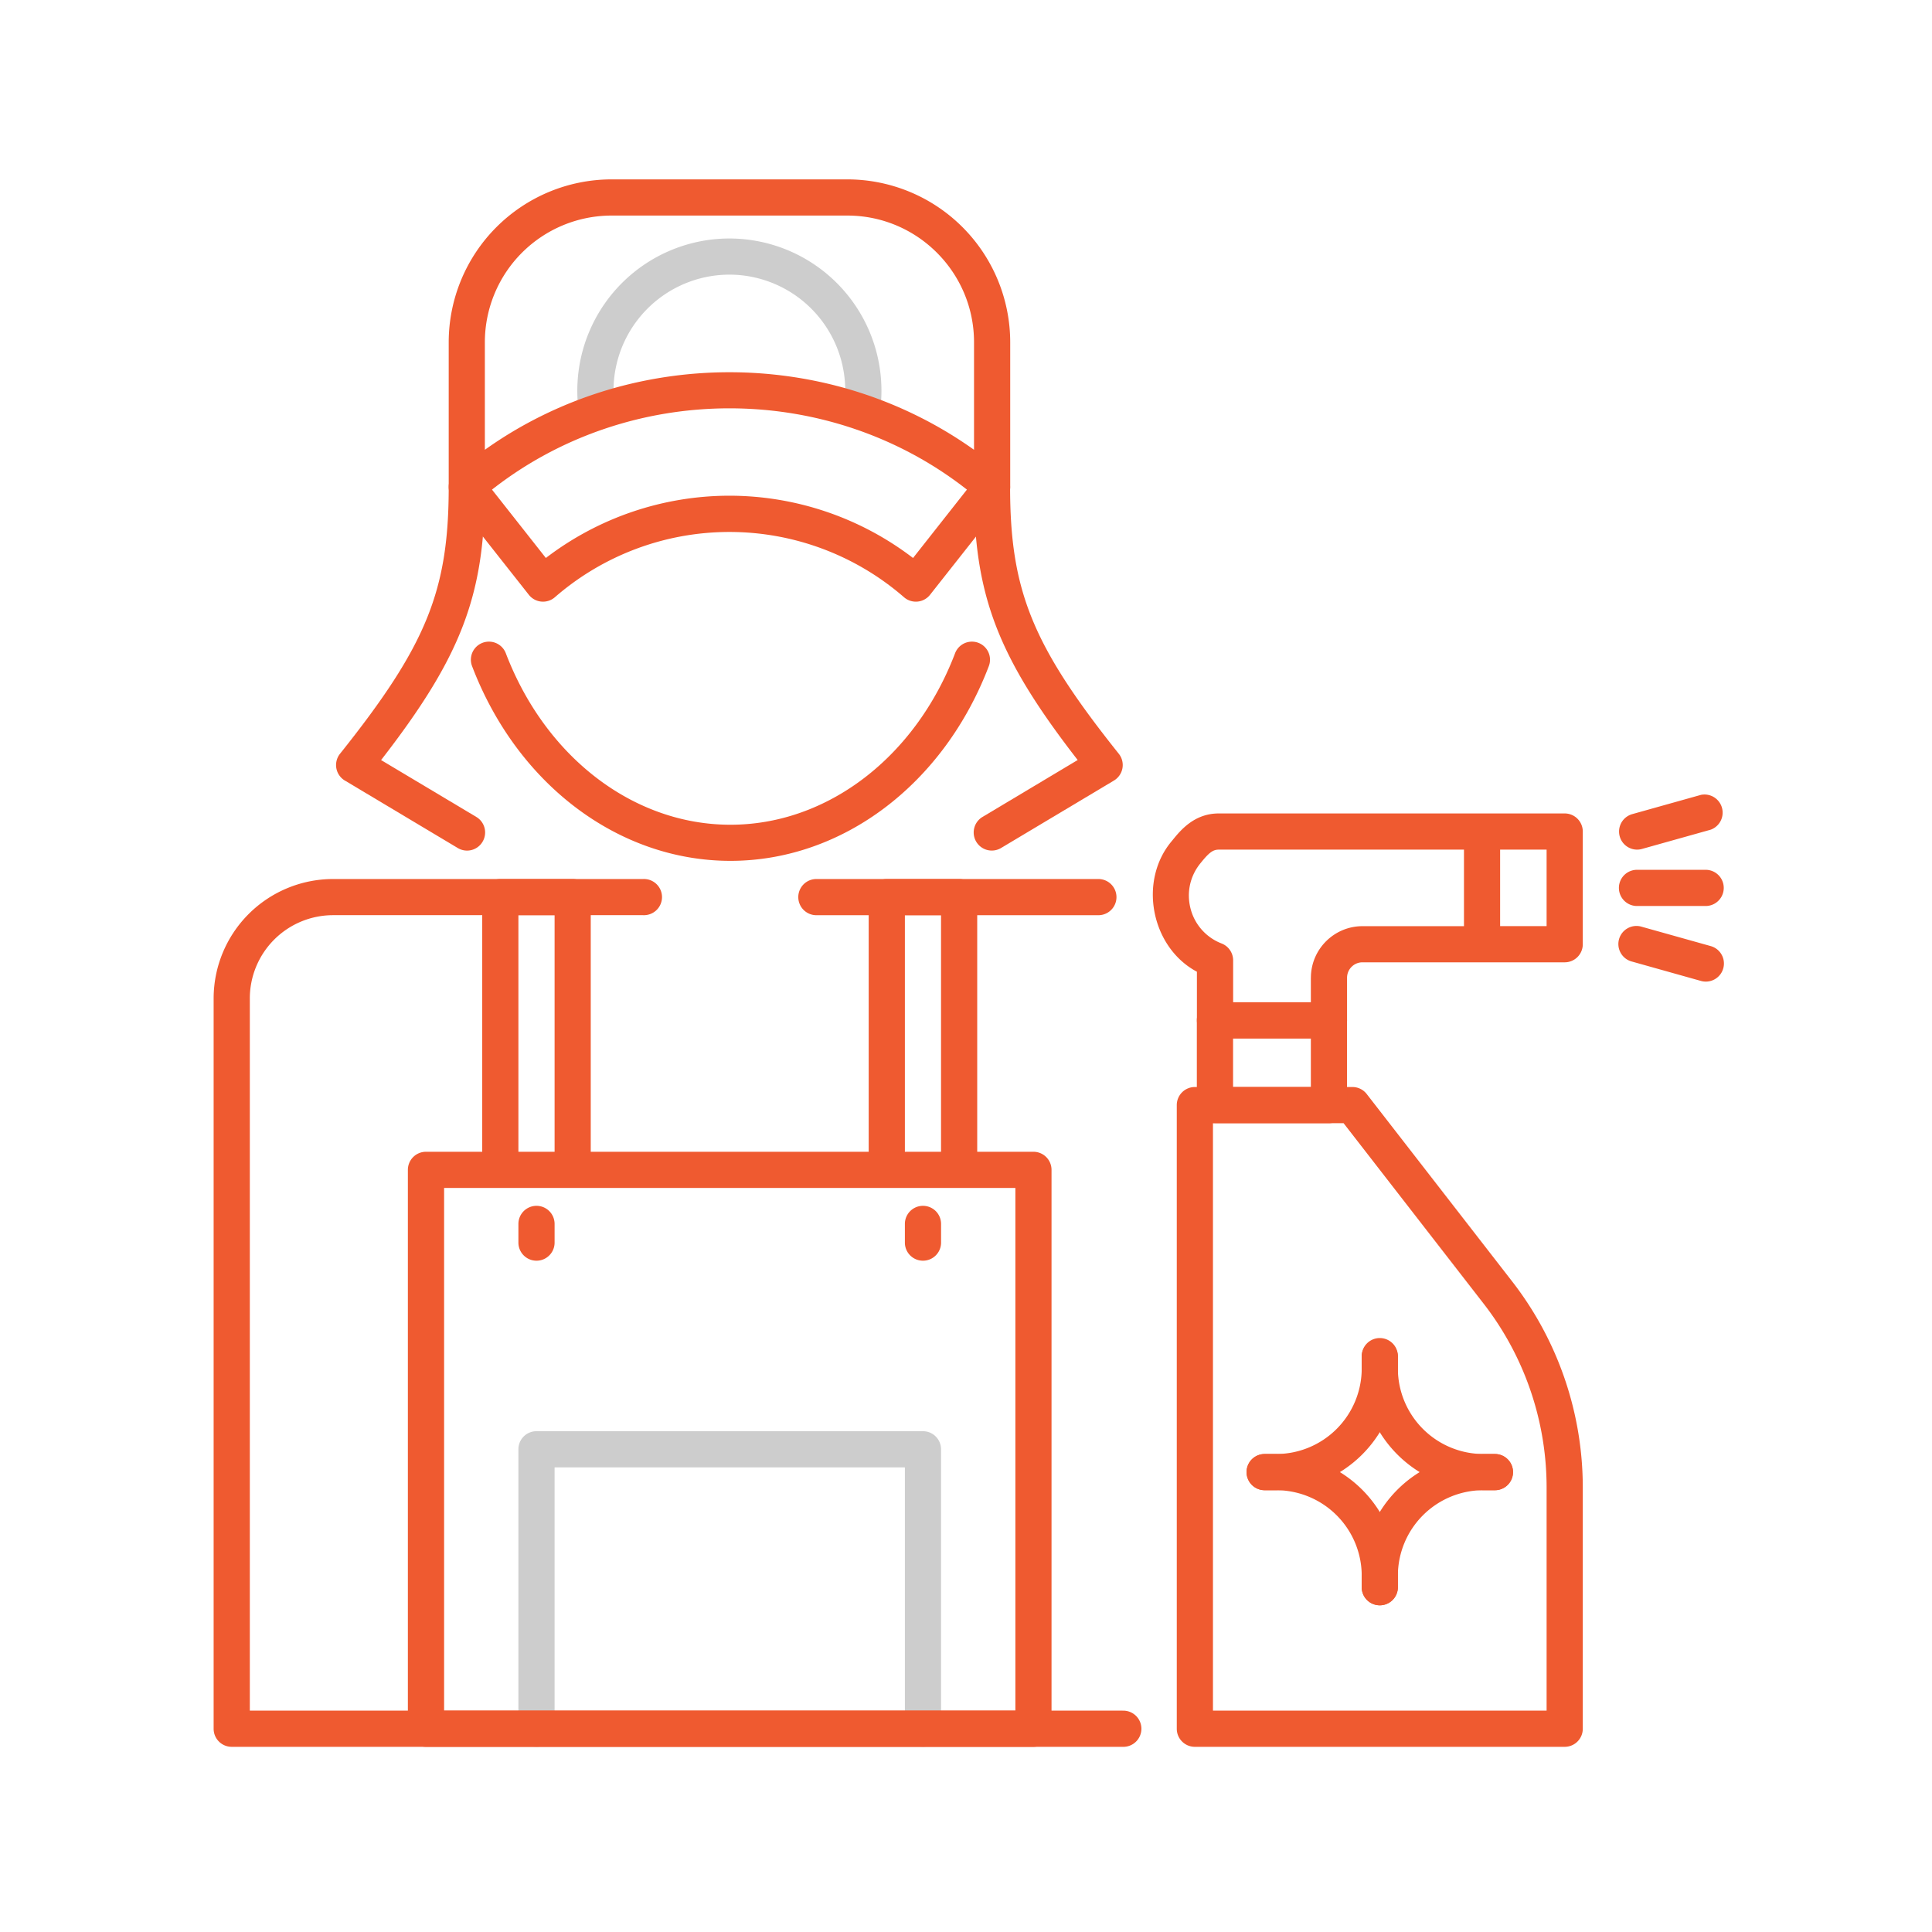
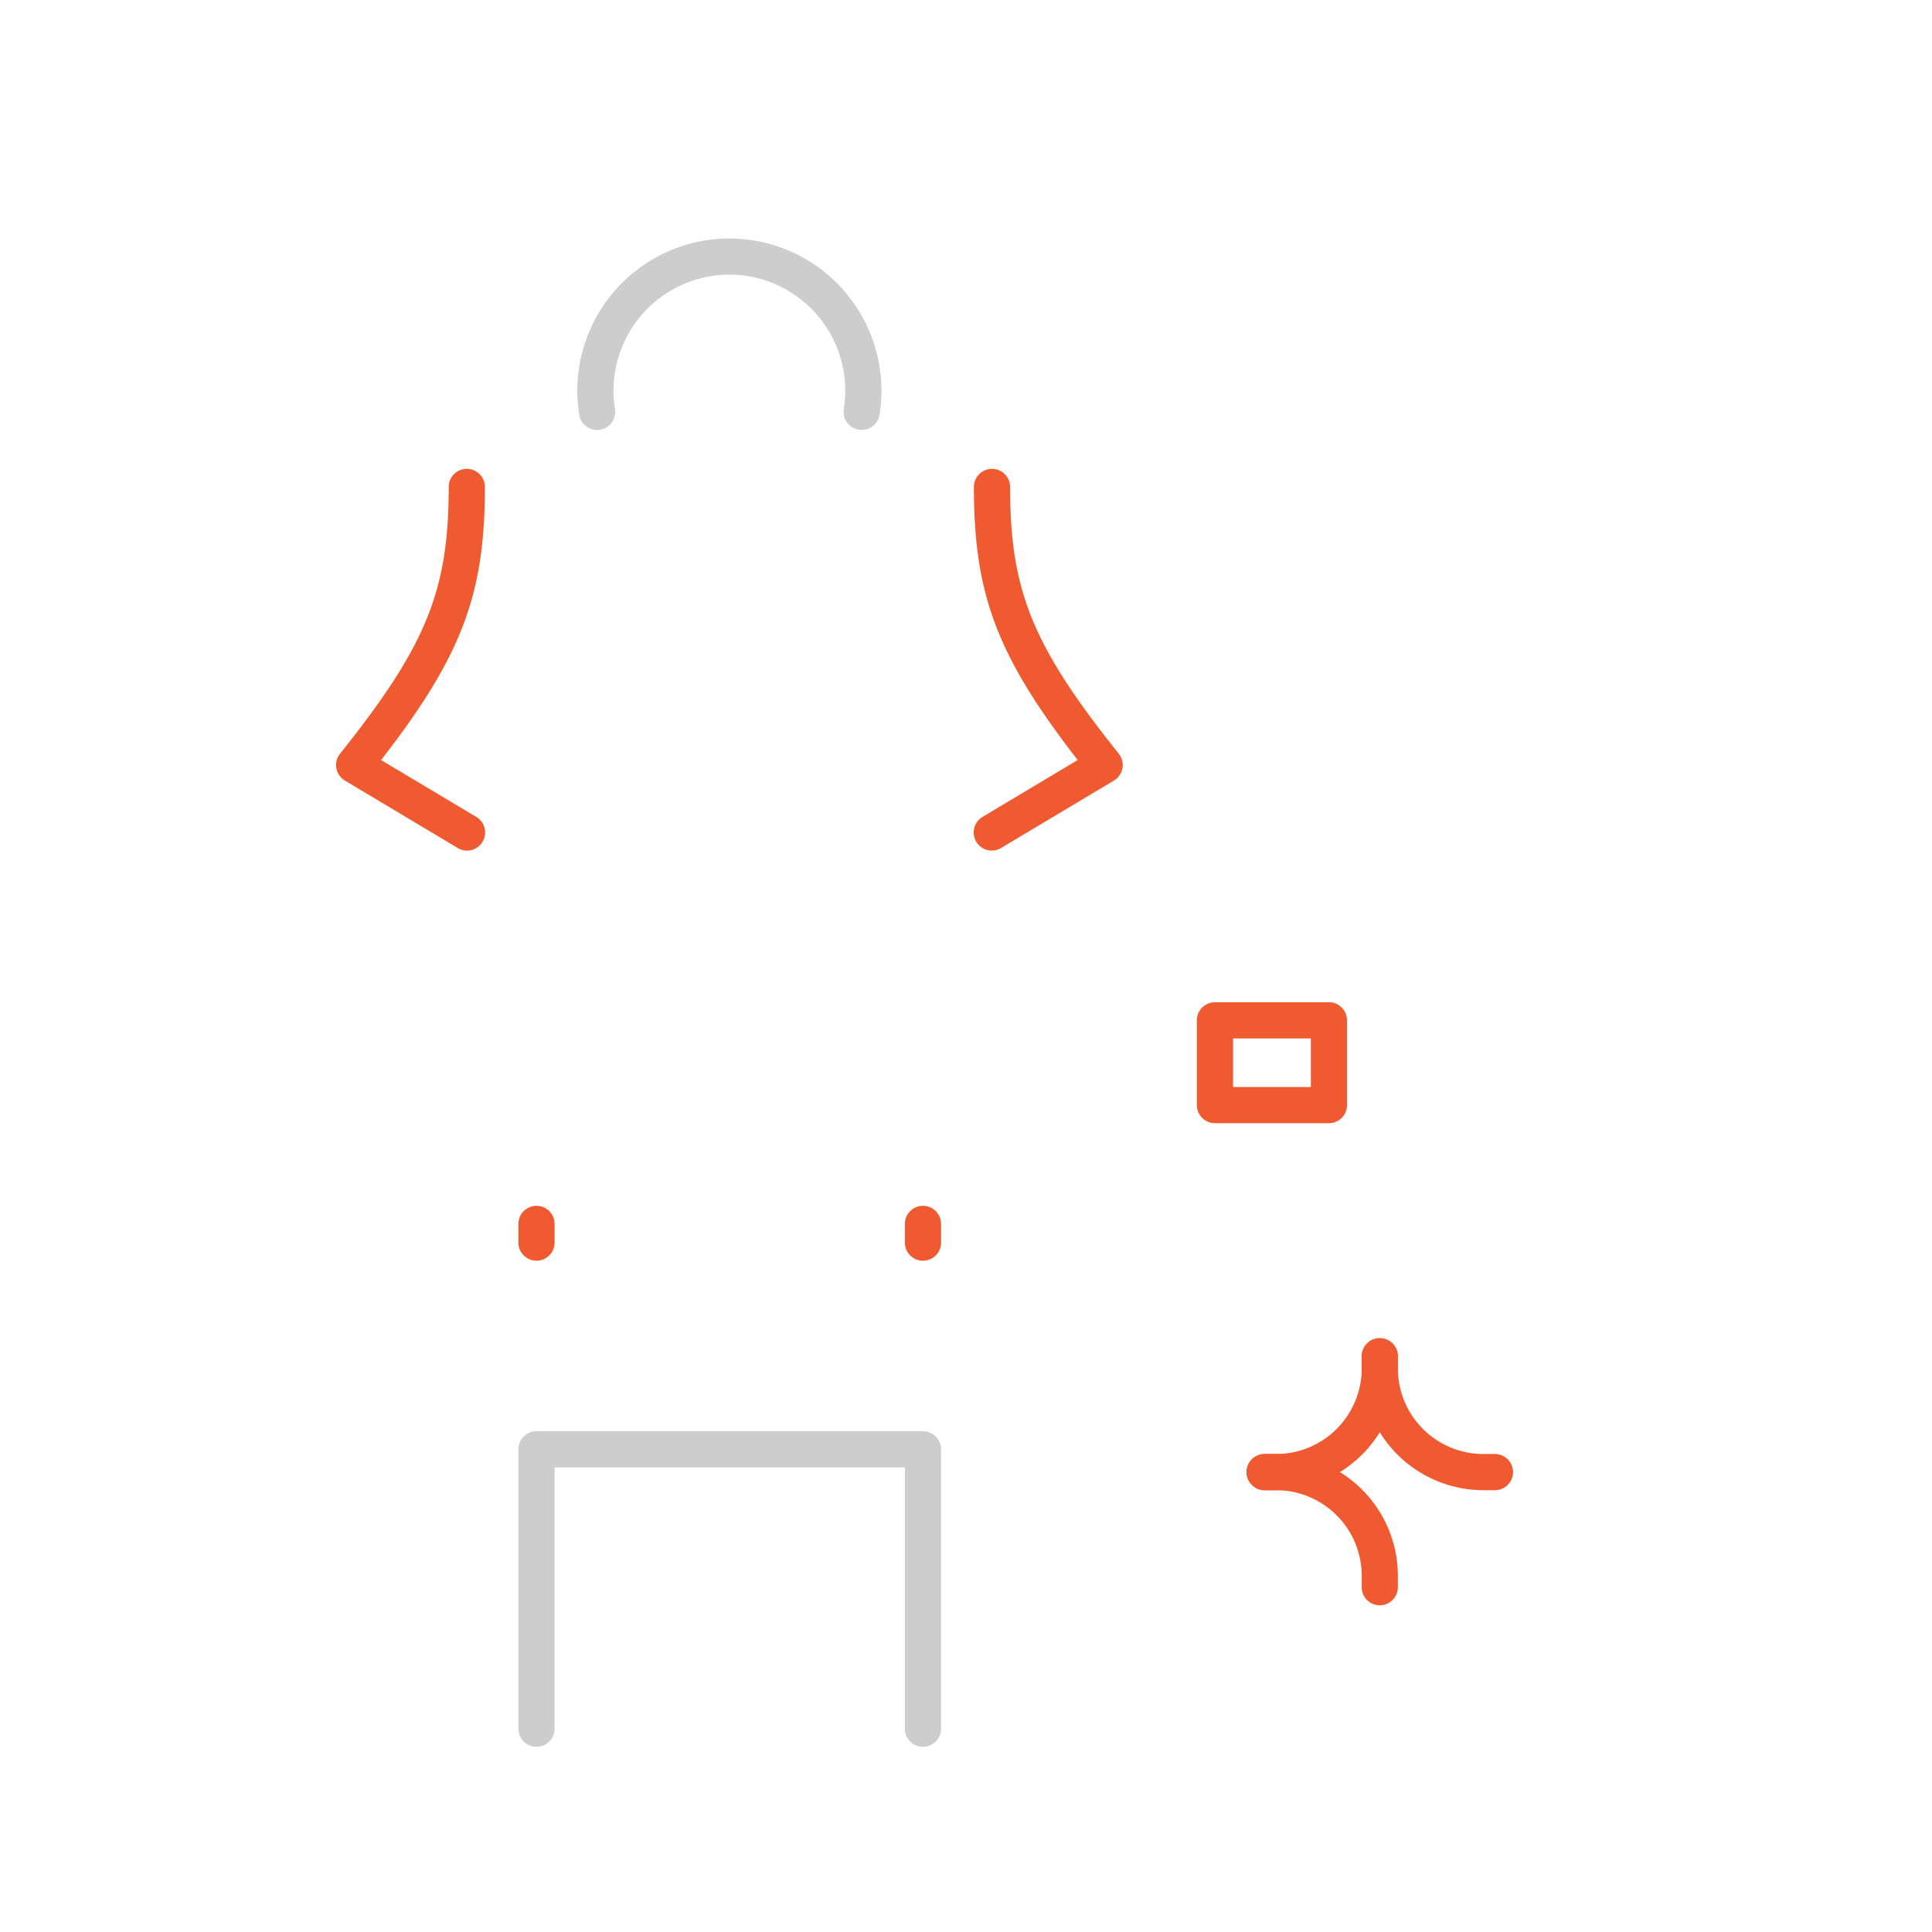
<svg xmlns="http://www.w3.org/2000/svg" width="52" height="52" fill="none">
  <path d="M16.07 11.573a.487.487 0 01-.48-.41 4.097 4.097 0 014.041-4.744 4.097 4.097 0 014.042 4.743.486.486 0 11-.962-.154 3.123 3.123 0 00-3.08-3.616 3.123 3.123 0 00-3.079 3.617.487.487 0 01-.481.564zM24.841 47.016a.487.487 0 01-.486-.487v-7.034h-9.428v7.034a.487.487 0 11-.974 0v-7.521c0-.27.218-.487.487-.487h10.402c.268 0 .486.218.486.487v7.52a.487.487 0 01-.486.488z" fill="#CDCDCD" />
  <path d="M9.283 21.009l3.037 1.815a.485.485 0 00.668-.168.487.487 0 00-.168-.668l-2.563-1.531c2.183-2.812 2.794-4.468 2.794-7.351a.487.487 0 10-.974 0c0 2.795-.602 4.271-2.925 7.181a.487.487 0 00.13.722zM26.444 21.988a.487.487 0 10.5.836l3.037-1.815a.487.487 0 00.131-.722c-2.323-2.91-2.925-4.386-2.925-7.181a.487.487 0 10-.974 0c0 2.883.611 4.539 2.793 7.35l-2.562 1.532z" fill="#EF5A30" />
-   <path d="M12.706 17.93c1.215 3.184 3.945 5.24 6.954 5.24 3.01 0 5.739-2.056 6.954-5.24a.486.486 0 10-.908-.348c-1.07 2.805-3.444 4.616-6.046 4.616-2.602 0-4.975-1.811-6.046-4.616a.486.486 0 10-.908.348zM29.564 23.659h-7.591a.487.487 0 100 .974h7.59a.487.487 0 100-.974zM30.212 46.042H6.724v-19.17a2.242 2.242 0 012.24-2.24h8.345a.487.487 0 100-.973H8.964a3.217 3.217 0 00-3.214 3.213V46.53c0 .269.218.486.487.486h23.975a.487.487 0 100-.973zM36.785 29.445a.487.487 0 00-.384-.188h-4.24a.487.487 0 00-.488.487v16.785c0 .269.218.487.487.487h9.954a.487.487 0 00.487-.487v-6.505a9.048 9.048 0 00-1.89-5.52l-3.926-5.059zm4.842 16.597h-8.98V30.23h3.515l3.78 4.871a8.068 8.068 0 011.685 4.923v6.017zM42.114 21.894h-9.311c-.665 0-1.036.461-1.258.736-.915 1.072-.566 2.867.67 3.524v1.309c0 .269.218.487.487.487h3.067a.487.487 0 00.487-.487v-1.146c0-.23.186-.416.415-.416h5.443a.487.487 0 00.487-.487v-3.033a.487.487 0 00-.487-.487zm-6.832 4.423v.659H33.19v-1.128c0-.2-.123-.381-.31-.454a1.369 1.369 0 01-.834-.931c-.114-.43-.02-.876.259-1.222.238-.297.341-.373.5-.373h6.598v2.06h-2.73c-.767 0-1.39.623-1.39 1.389zm6.345-1.39h-1.251v-2.06h1.251v2.06z" fill="#EF5A30" />
  <path d="M35.769 30.23H32.7a.487.487 0 01-.487-.486v-2.281c0-.269.218-.487.487-.487h3.068c.269 0 .487.218.487.487v2.28a.487.487 0 01-.487.488zm-2.58-.973h2.093V27.95h-2.094v1.307zM40.236 40.109h-.31a3.28 3.28 0 01-3.276-3.276v-.31a.487.487 0 01.974 0v.31a2.304 2.304 0 002.302 2.302h.31a.487.487 0 110 .974z" fill="#EF5A30" />
  <path d="M34.349 40.109h-.31a.487.487 0 110-.974h.31a2.305 2.305 0 002.302-2.302v-.31a.487.487 0 11.973 0v.31a3.28 3.28 0 01-3.276 3.276z" fill="#EF5A30" />
  <path d="M37.137 43.207a.487.487 0 01-.486-.487v-.31a2.305 2.305 0 00-2.303-2.301h-.31a.487.487 0 110-.974h.31a3.28 3.28 0 013.276 3.276v.31a.487.487 0 01-.487.486z" fill="#EF5A30" />
-   <path d="M37.137 43.207a.487.487 0 01-.487-.487v-.31a3.28 3.28 0 013.276-3.275h.31a.487.487 0 110 .974h-.31a2.304 2.304 0 00-2.302 2.301v.31a.487.487 0 01-.487.487zM45.91 24.385H44.06a.487.487 0 110-.974h1.848a.487.487 0 110 .974zM44.065 22.868a.487.487 0 01-.132-.956l1.848-.518a.488.488 0 01.263.937l-1.848.518a.482.482 0 01-.131.019zM45.913 26.42a.486.486 0 01-.132-.018l-1.848-.519a.487.487 0 11.263-.937l1.848.518a.487.487 0 01-.131.956zM22.808 4.828h-6.35a4.387 4.387 0 00-4.381 4.382v3.895c0 .11.037.216.104.302l2.052 2.601a.486.486 0 00.7.068 7.161 7.161 0 019.4 0 .486.486 0 00.7-.068l2.052-2.601a.487.487 0 00.105-.302V9.21a4.387 4.387 0 00-4.382-4.382zm-6.35.974h6.35c1.879 0 3.408 1.529 3.408 3.408v2.896c-3.907-2.783-9.258-2.783-13.166 0V9.21a3.412 3.412 0 013.409-3.408zm8.116 9.216a8.142 8.142 0 00-4.94-1.676 8.142 8.142 0 00-4.942 1.676l-1.45-1.84c3.72-2.917 9.062-2.917 12.783 0l-1.45 1.84zM27.816 31h-1.514v-6.854a.487.487 0 00-.487-.487h-1.947a.487.487 0 00-.487.487V31H15.9v-6.854a.487.487 0 00-.487-.487h-1.948a.487.487 0 00-.486.487V31h-1.514a.487.487 0 00-.487.487V46.53c0 .269.218.486.487.486h16.35a.487.487 0 00.487-.486V31.487a.487.487 0 00-.487-.487zm-3.461-6.367h.973V31h-.973v-6.367zm-10.402 0h.974V31h-.974v-6.367zM27.33 46.041H11.953V31.974h15.376v14.068z" fill="#EF5A30" />
  <path d="M14.44 32.455a.487.487 0 00-.487.486v.504a.487.487 0 10.974 0v-.504a.487.487 0 00-.487-.486zM24.842 32.455a.487.487 0 00-.487.486v.504a.487.487 0 00.974 0v-.504a.487.487 0 00-.487-.486z" fill="#EF5A30" />
</svg>